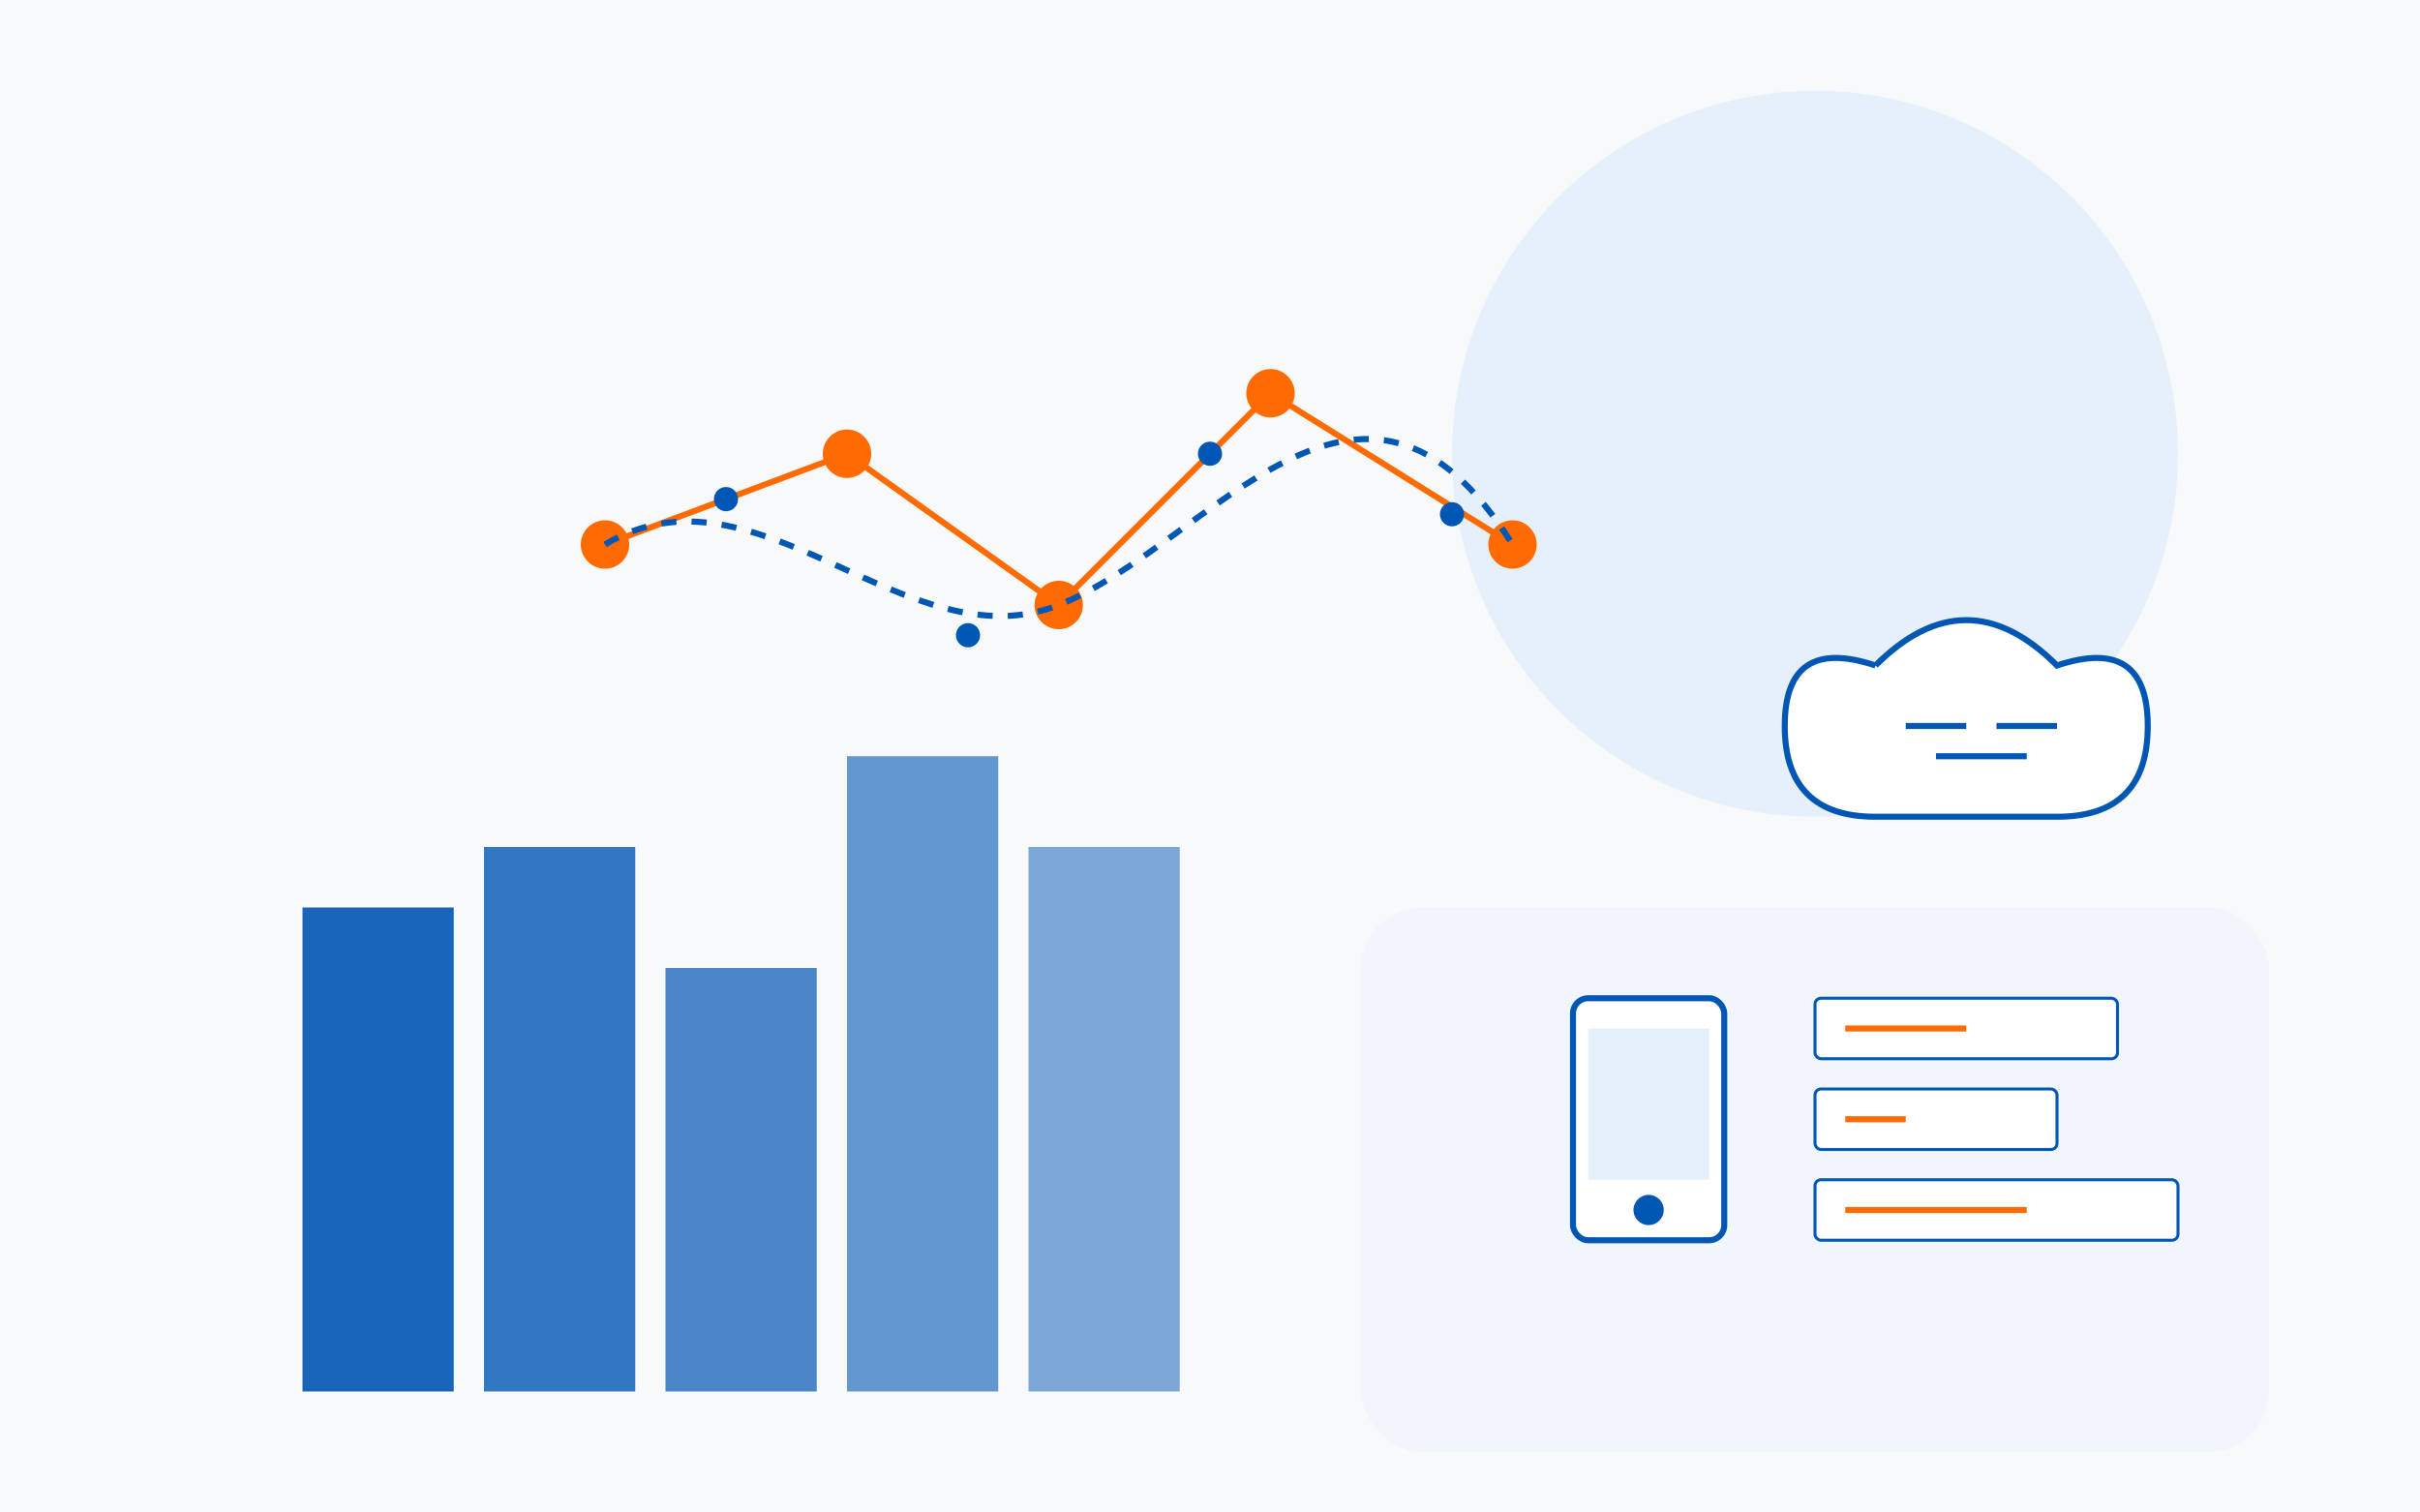
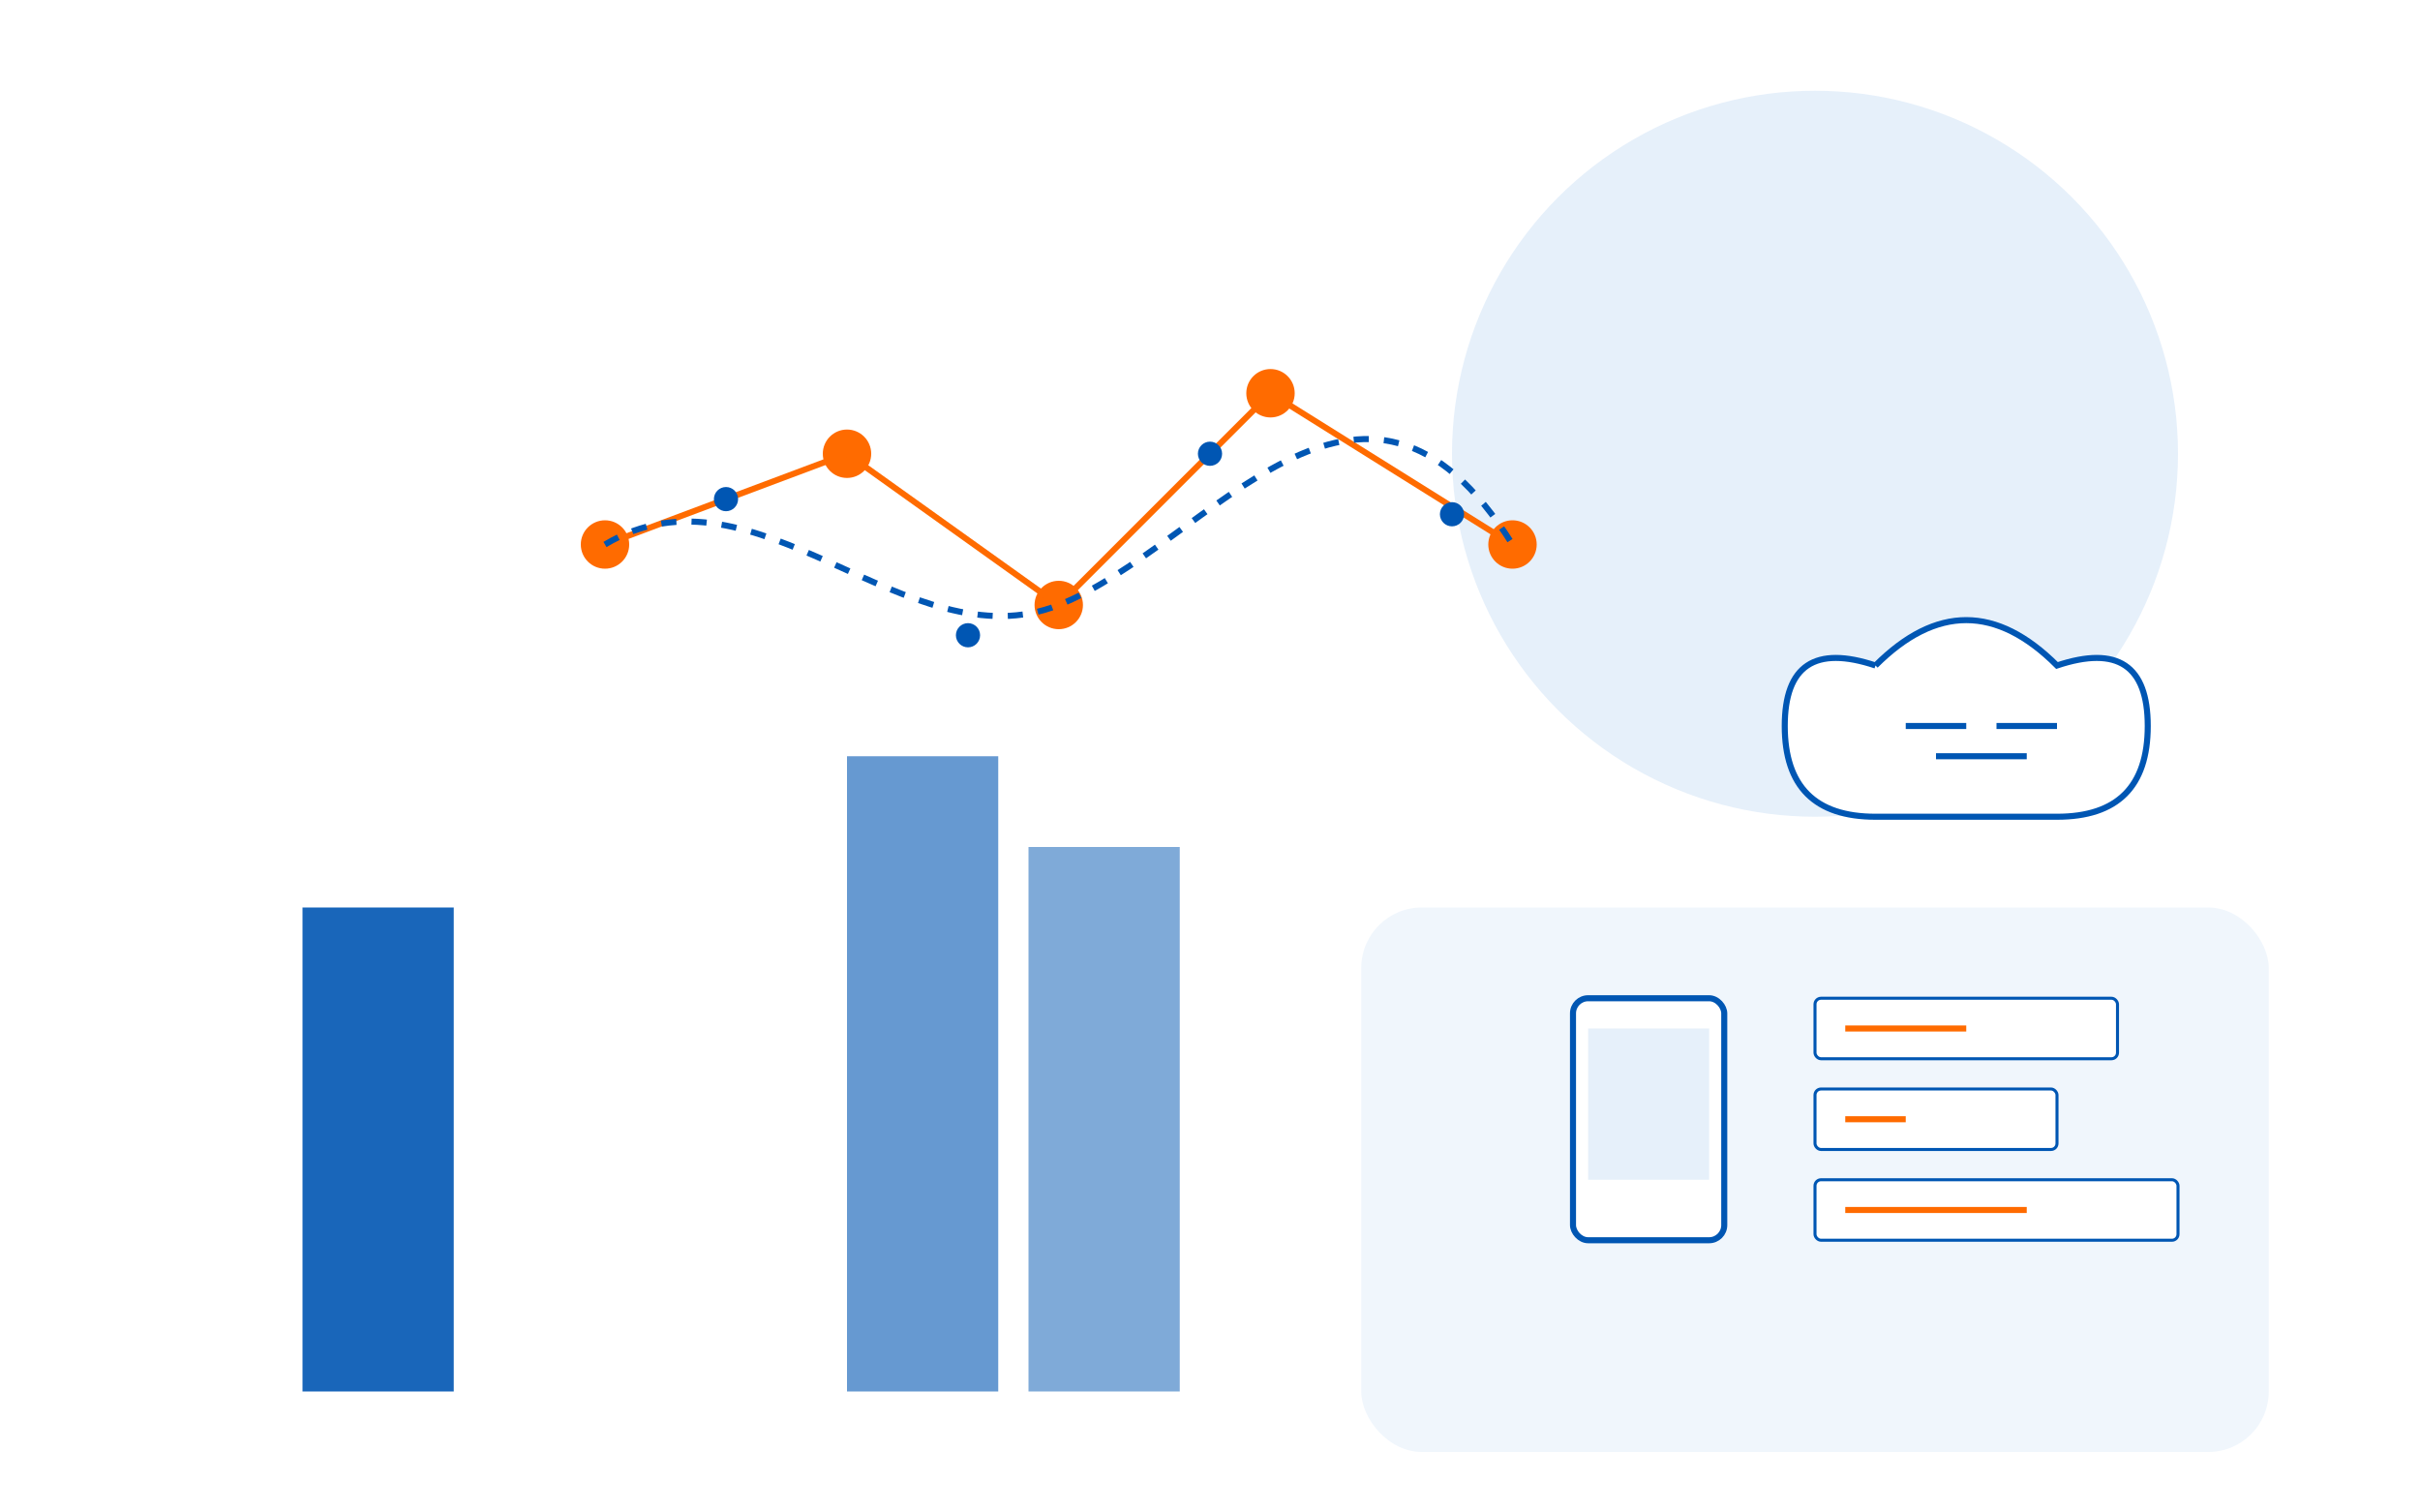
<svg xmlns="http://www.w3.org/2000/svg" viewBox="0 0 800 500" width="800" height="500">
-   <rect width="800" height="500" fill="#f8f9fa" />
  <circle cx="600" cy="150" r="120" fill="#e6f0fa" />
  <rect x="450" y="300" width="300" height="180" rx="20" fill="#f0f6fc" />
  <rect x="100" y="300" width="50" height="160" fill="#0056b3" opacity="0.9" />
-   <rect x="160" y="280" width="50" height="180" fill="#0056b3" opacity="0.8" />
-   <rect x="220" y="320" width="50" height="140" fill="#0056b3" opacity="0.7" />
  <rect x="280" y="250" width="50" height="210" fill="#0056b3" opacity="0.6" />
  <rect x="340" y="280" width="50" height="180" fill="#0056b3" opacity="0.5" />
  <circle cx="200" cy="180" r="8" fill="#ff6b00" />
  <circle cx="280" cy="150" r="8" fill="#ff6b00" />
  <circle cx="350" cy="200" r="8" fill="#ff6b00" />
  <circle cx="420" cy="130" r="8" fill="#ff6b00" />
  <circle cx="500" cy="180" r="8" fill="#ff6b00" />
  <line x1="200" y1="180" x2="280" y2="150" stroke="#ff6b00" stroke-width="2" />
  <line x1="280" y1="150" x2="350" y2="200" stroke="#ff6b00" stroke-width="2" />
  <line x1="350" y1="200" x2="420" y2="130" stroke="#ff6b00" stroke-width="2" />
  <line x1="420" y1="130" x2="500" y2="180" stroke="#ff6b00" stroke-width="2" />
  <path d="M200,180 C250,150 300,220 350,200 S450,100 500,180" fill="none" stroke="#0056b3" stroke-width="2" stroke-dasharray="5,5" />
  <circle cx="240" cy="165" r="4" fill="#0056b3" />
  <circle cx="320" cy="210" r="4" fill="#0056b3" />
  <circle cx="400" cy="150" r="4" fill="#0056b3" />
  <circle cx="480" cy="170" r="4" fill="#0056b3" />
  <path d="M620,220 Q650,190 680,220 Q710,210 710,240 Q710,270 680,270 H620 Q590,270 590,240 Q590,210 620,220" fill="#ffffff" stroke="#0056b3" stroke-width="2" />
  <line x1="630" y1="240" x2="650" y2="240" stroke="#0056b3" stroke-width="2" />
  <line x1="660" y1="240" x2="680" y2="240" stroke="#0056b3" stroke-width="2" />
  <line x1="640" y1="250" x2="670" y2="250" stroke="#0056b3" stroke-width="2" />
  <rect x="520" y="330" width="50" height="80" rx="5" fill="#ffffff" stroke="#0056b3" stroke-width="2" />
  <rect x="525" y="340" width="40" height="50" fill="#e6f0fa" />
-   <circle cx="545" cy="400" r="5" fill="#0056b3" />
  <rect x="600" y="330" width="100" height="20" rx="2" fill="#ffffff" stroke="#0056b3" stroke-width="1" />
  <rect x="600" y="360" width="80" height="20" rx="2" fill="#ffffff" stroke="#0056b3" stroke-width="1" />
  <rect x="600" y="390" width="120" height="20" rx="2" fill="#ffffff" stroke="#0056b3" stroke-width="1" />
  <line x1="610" y1="340" x2="650" y2="340" stroke="#ff6b00" stroke-width="2" />
  <line x1="610" y1="370" x2="630" y2="370" stroke="#ff6b00" stroke-width="2" />
  <line x1="610" y1="400" x2="670" y2="400" stroke="#ff6b00" stroke-width="2" />
</svg>